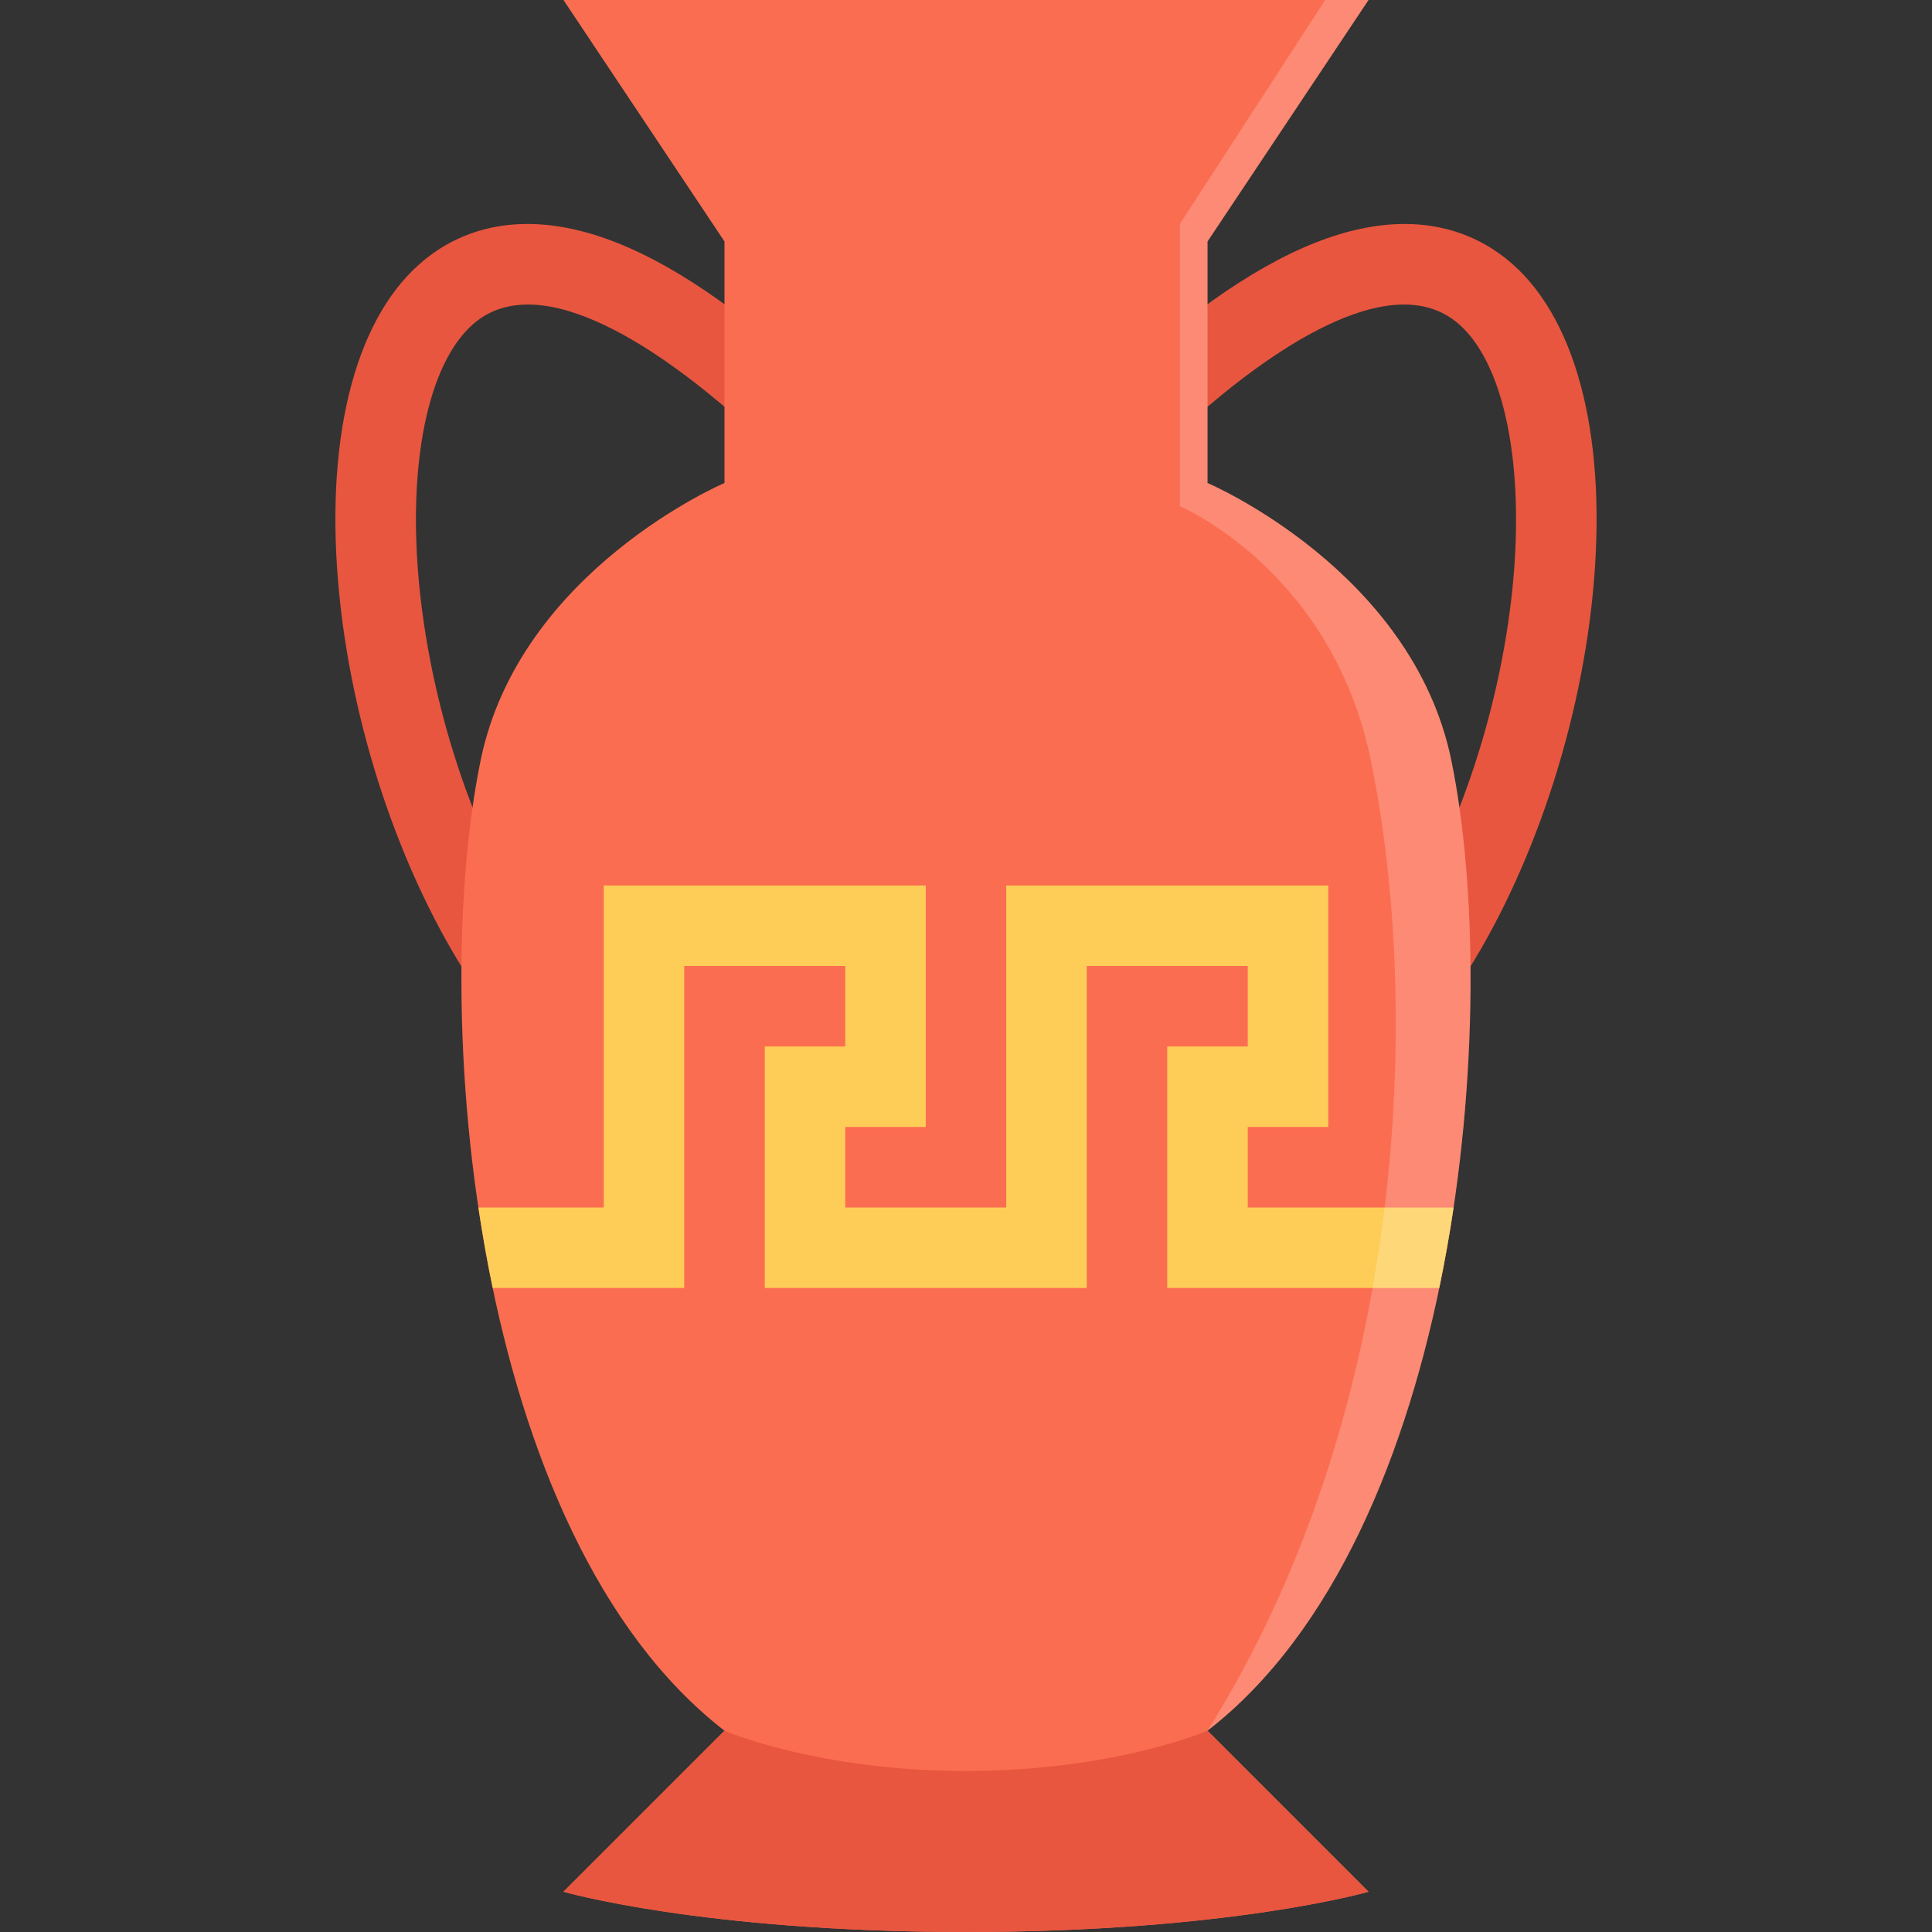
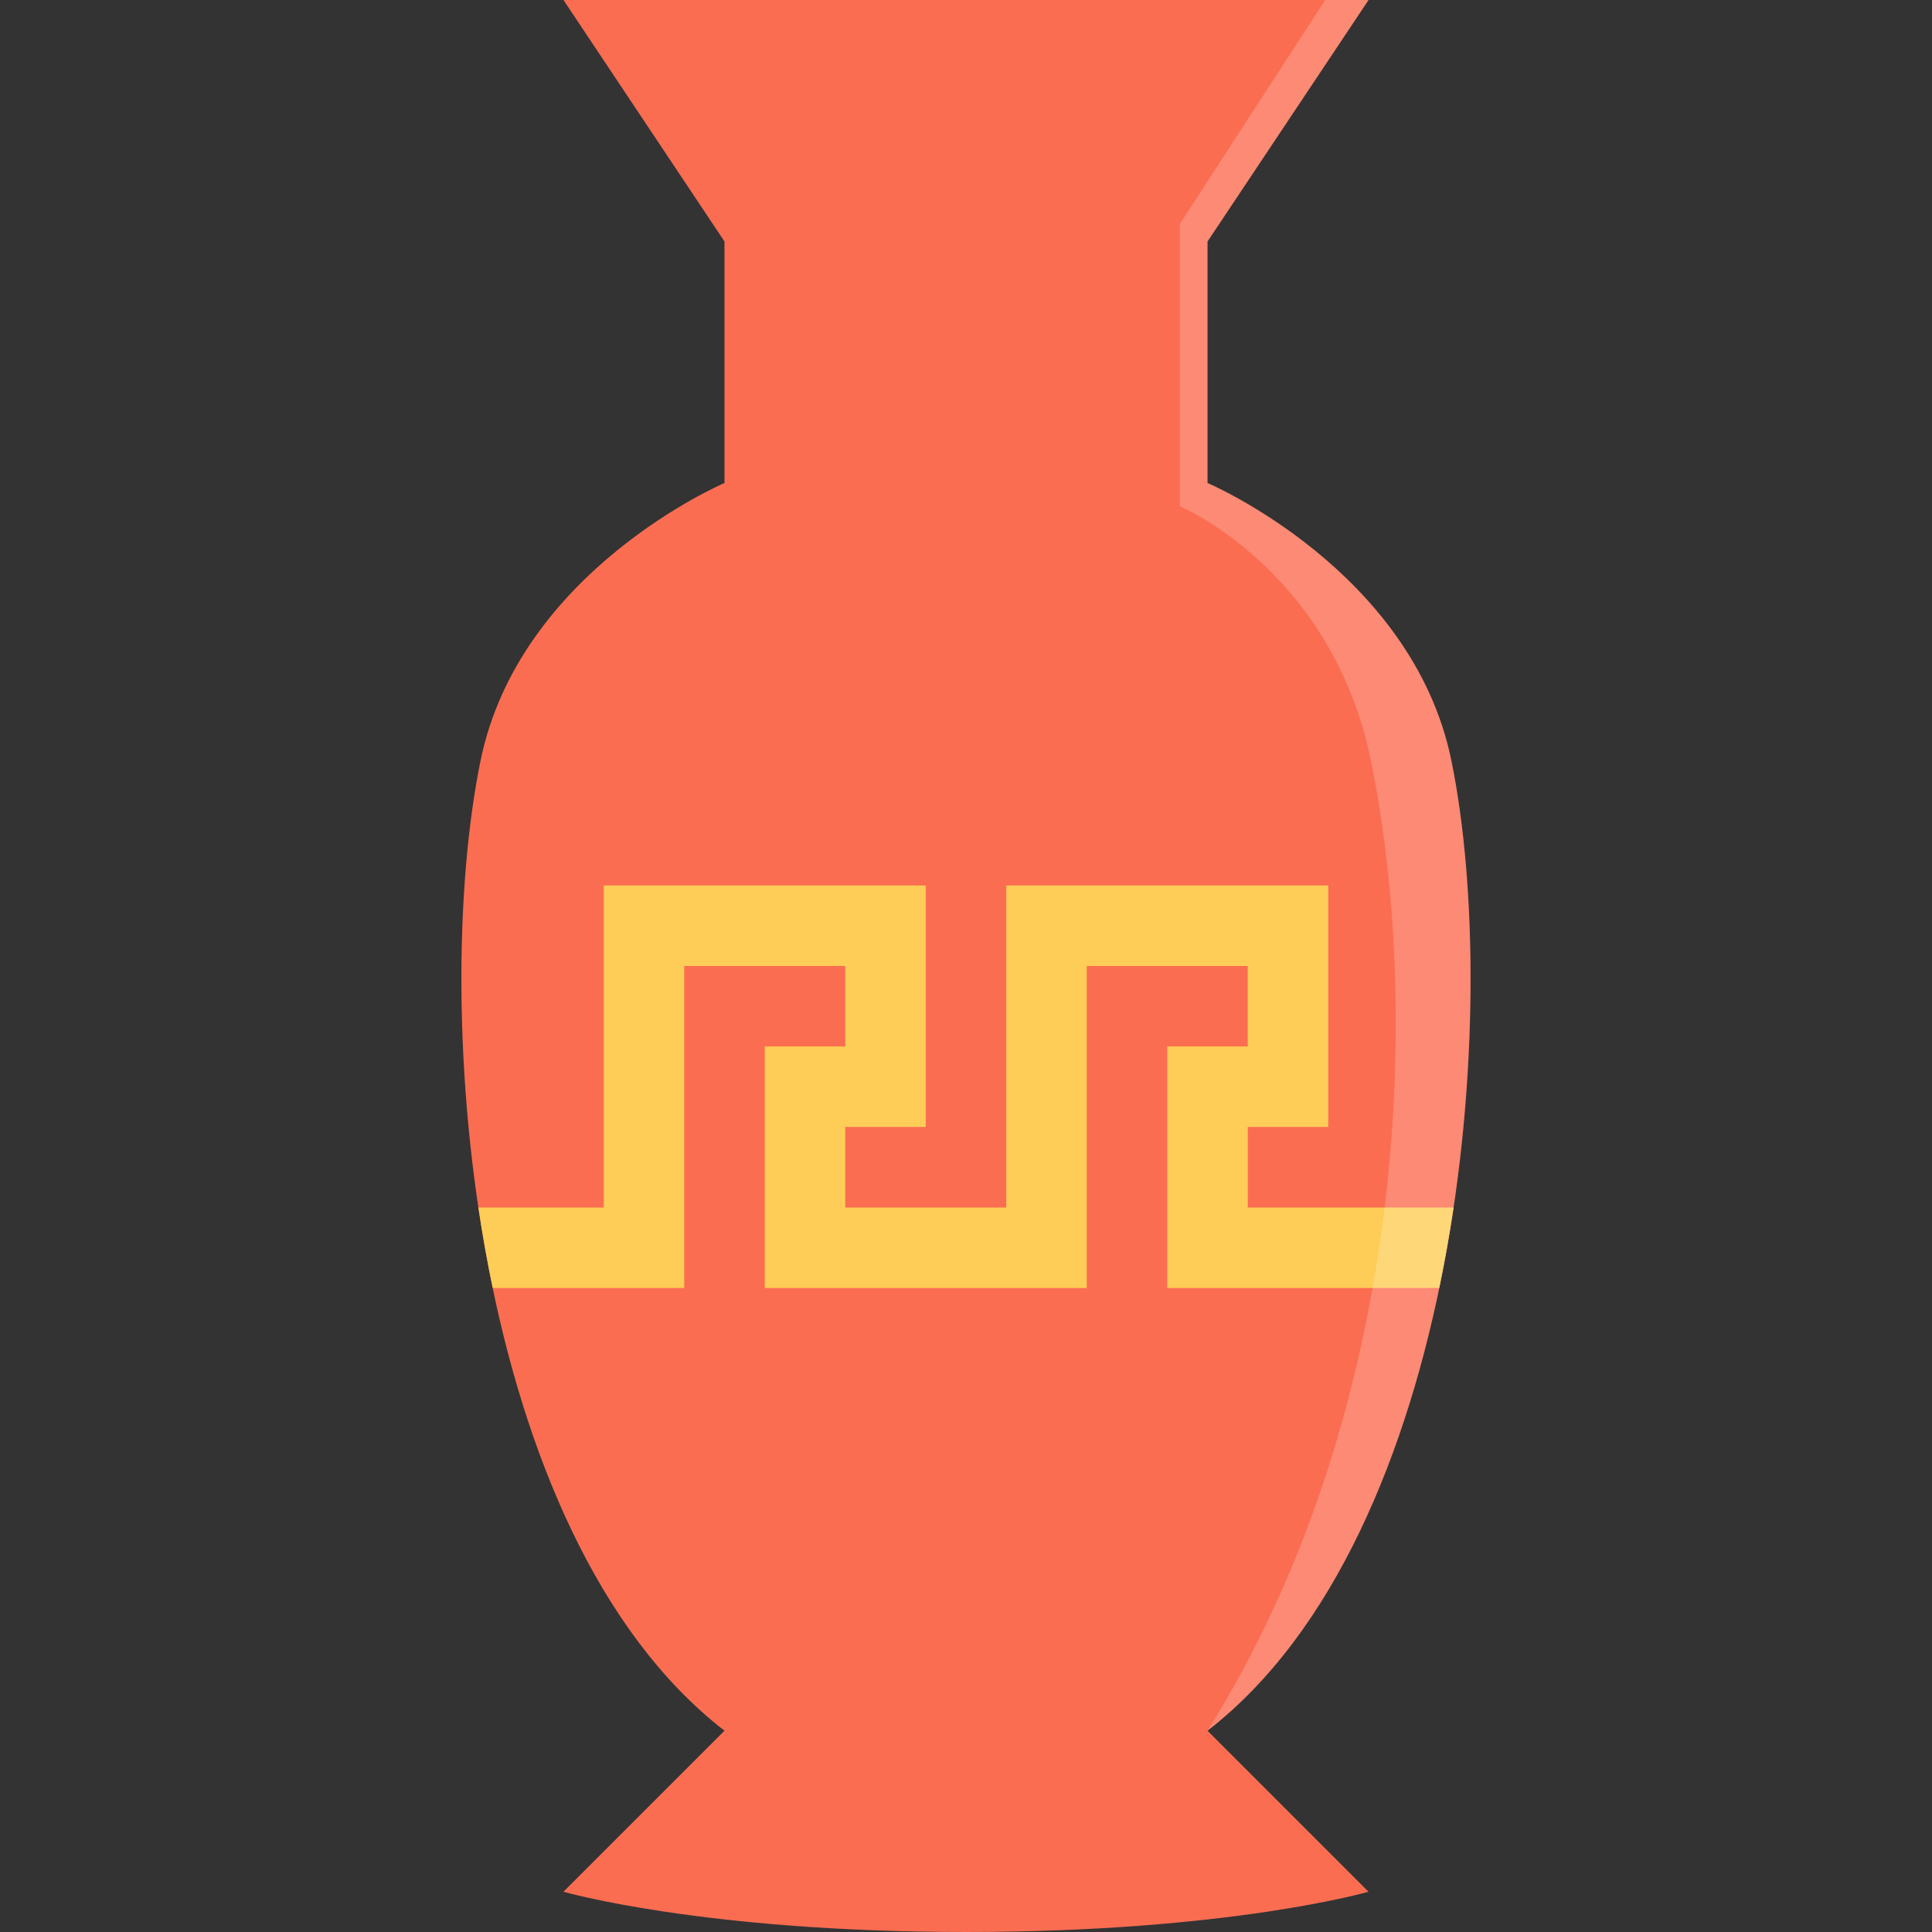
<svg xmlns="http://www.w3.org/2000/svg" height="800px" width="800px" version="1.1" id="Layer_1" viewBox="0 0 511.983 511.983" xml:space="preserve">
  <rect x="0" y="0" width="511.983" height="511.983" fill="#333333" stroke="none" />
  <g>
-     <path style="fill:#E8563F;" d="M385.439,262.663l-17.608-12.016c17.249-25.296,29.593-60.873,33.014-95.138   c3.22-32.358-2.202-58.998-14.155-69.544c-18.295-16.141-51.7,8.531-69.997,24.687l-14.108-15.983   c20.466-18.078,39.153-29.344,55.528-33.468c21.061-5.313,34.842,1.828,42.686,8.765c17.531,15.469,25.28,47.421,21.266,87.653   C418.314,195.29,404.626,234.554,385.439,262.663z" />
-     <path style="fill:#E8563F;" d="M126.526,262.663c-19.171-28.108-32.858-67.373-36.608-105.044   c-4.016-40.232,3.734-72.185,21.265-87.653c7.844-6.937,21.625-14.077,42.687-8.765c16.374,4.124,35.062,15.39,55.529,33.468   l-14.124,15.983c-18.281-16.155-51.701-40.827-69.982-24.687c-11.953,10.546-17.374,37.186-14.156,69.544   c3.422,34.265,15.766,69.842,33.015,95.138L126.526,262.663z" />
-   </g>
+     </g>
  <path style="fill:#FB6D51;" d="M384.611,201.54c-10.327-50.451-64.622-73.545-64.622-73.545V63.997L362.659,0H255.99H149.322  l42.671,63.997v63.998c0,0-54.295,23.094-64.639,73.545c-13.547,66.138-2.609,205.07,64.639,257.101l-42.671,42.67  c0,0,36.812,10.672,106.668,10.672c69.858,0,106.669-10.672,106.669-10.672l-42.67-42.67  C387.22,406.61,398.174,267.678,384.611,201.54z" />
-   <path style="fill:#E8563F;" d="M191.993,458.64l-42.671,42.67c0,0,36.812,10.672,106.668,10.672  c69.858,0,106.669-10.672,106.669-10.672l-42.67-42.67c0,0-24.672,10.671-63.999,10.671  C216.664,469.311,191.993,458.64,191.993,458.64z" />
  <path style="fill:#FECD57;" d="M330.66,319.989v-21.344h21.327v-21.327v-21.327v-21.343H330.66h-21.343H287.99h-21.328v21.343  v21.327v21.327v21.344h-42.67v-21.344h21.327v-21.327v-21.327v-21.343h-21.327h-21.328h-21.343h-21.327v21.343v21.327v21.327v21.344  h-33.218c1.063,7.125,2.313,14.249,3.797,21.327h50.748v-21.327v-21.344v-7.608v-13.719v-21.327h21.343h21.328v21.327h-21.328  v13.719v7.608v21.344v21.327h85.326v-21.327v-21.344v-7.608v-13.719v-21.327h21.327h21.343v21.327h-21.343v13.719v7.608v21.344  v21.327h72.092c1.469-7.078,2.733-14.202,3.796-21.327H330.66z" />
  <g style="opacity:0.2;">
    <path style="fill:#FFFFFF;" d="M384.611,201.54c-10.327-50.451-64.622-73.545-64.622-73.545V63.997L362.659,0h-11.484   L312.66,59.356v74.795c0,0,40.281,16.938,50.624,67.389c13.563,66.138,9.453,172.946-43.295,257.101l0,0   C387.22,406.61,398.174,267.678,384.611,201.54z" />
  </g>
</svg>